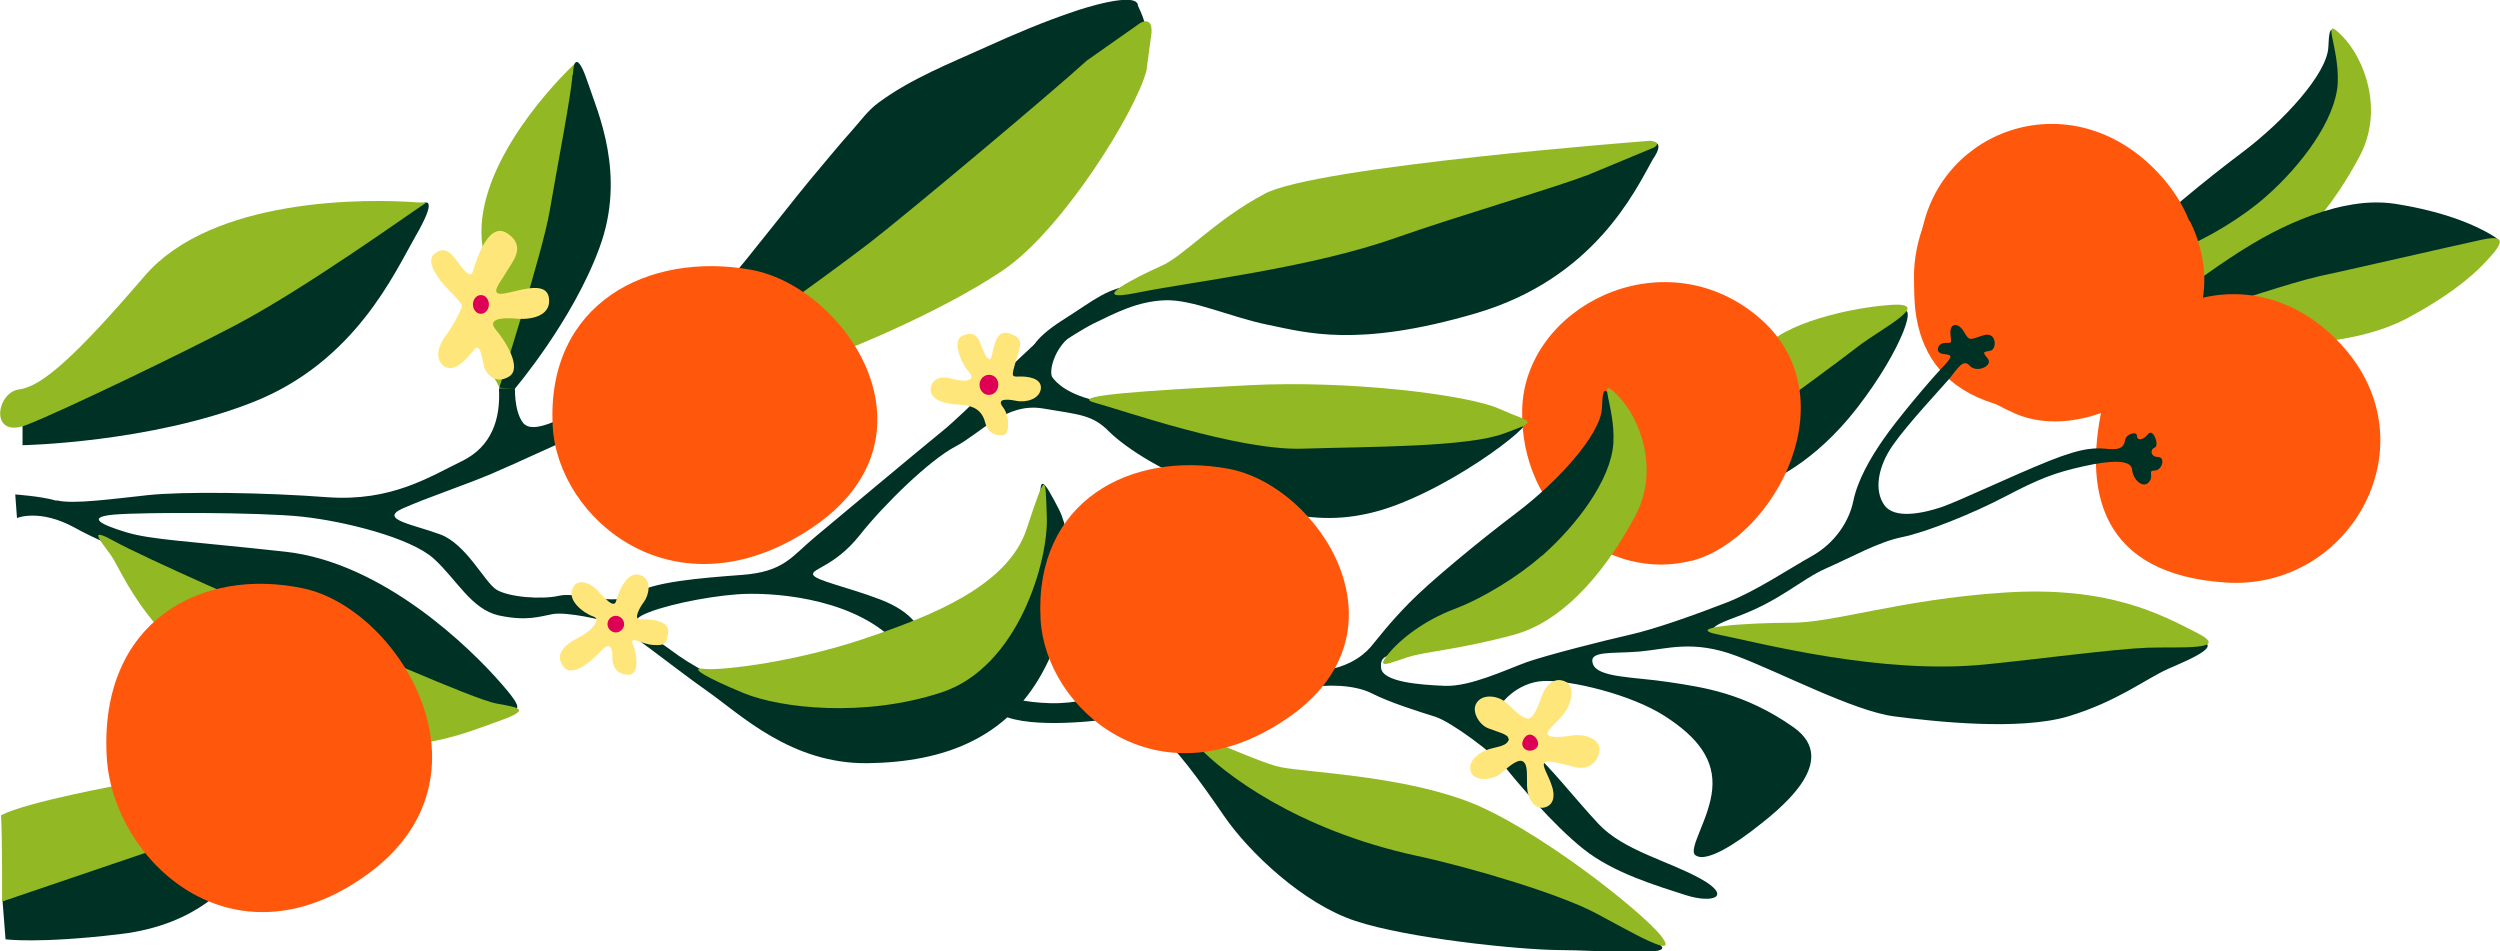
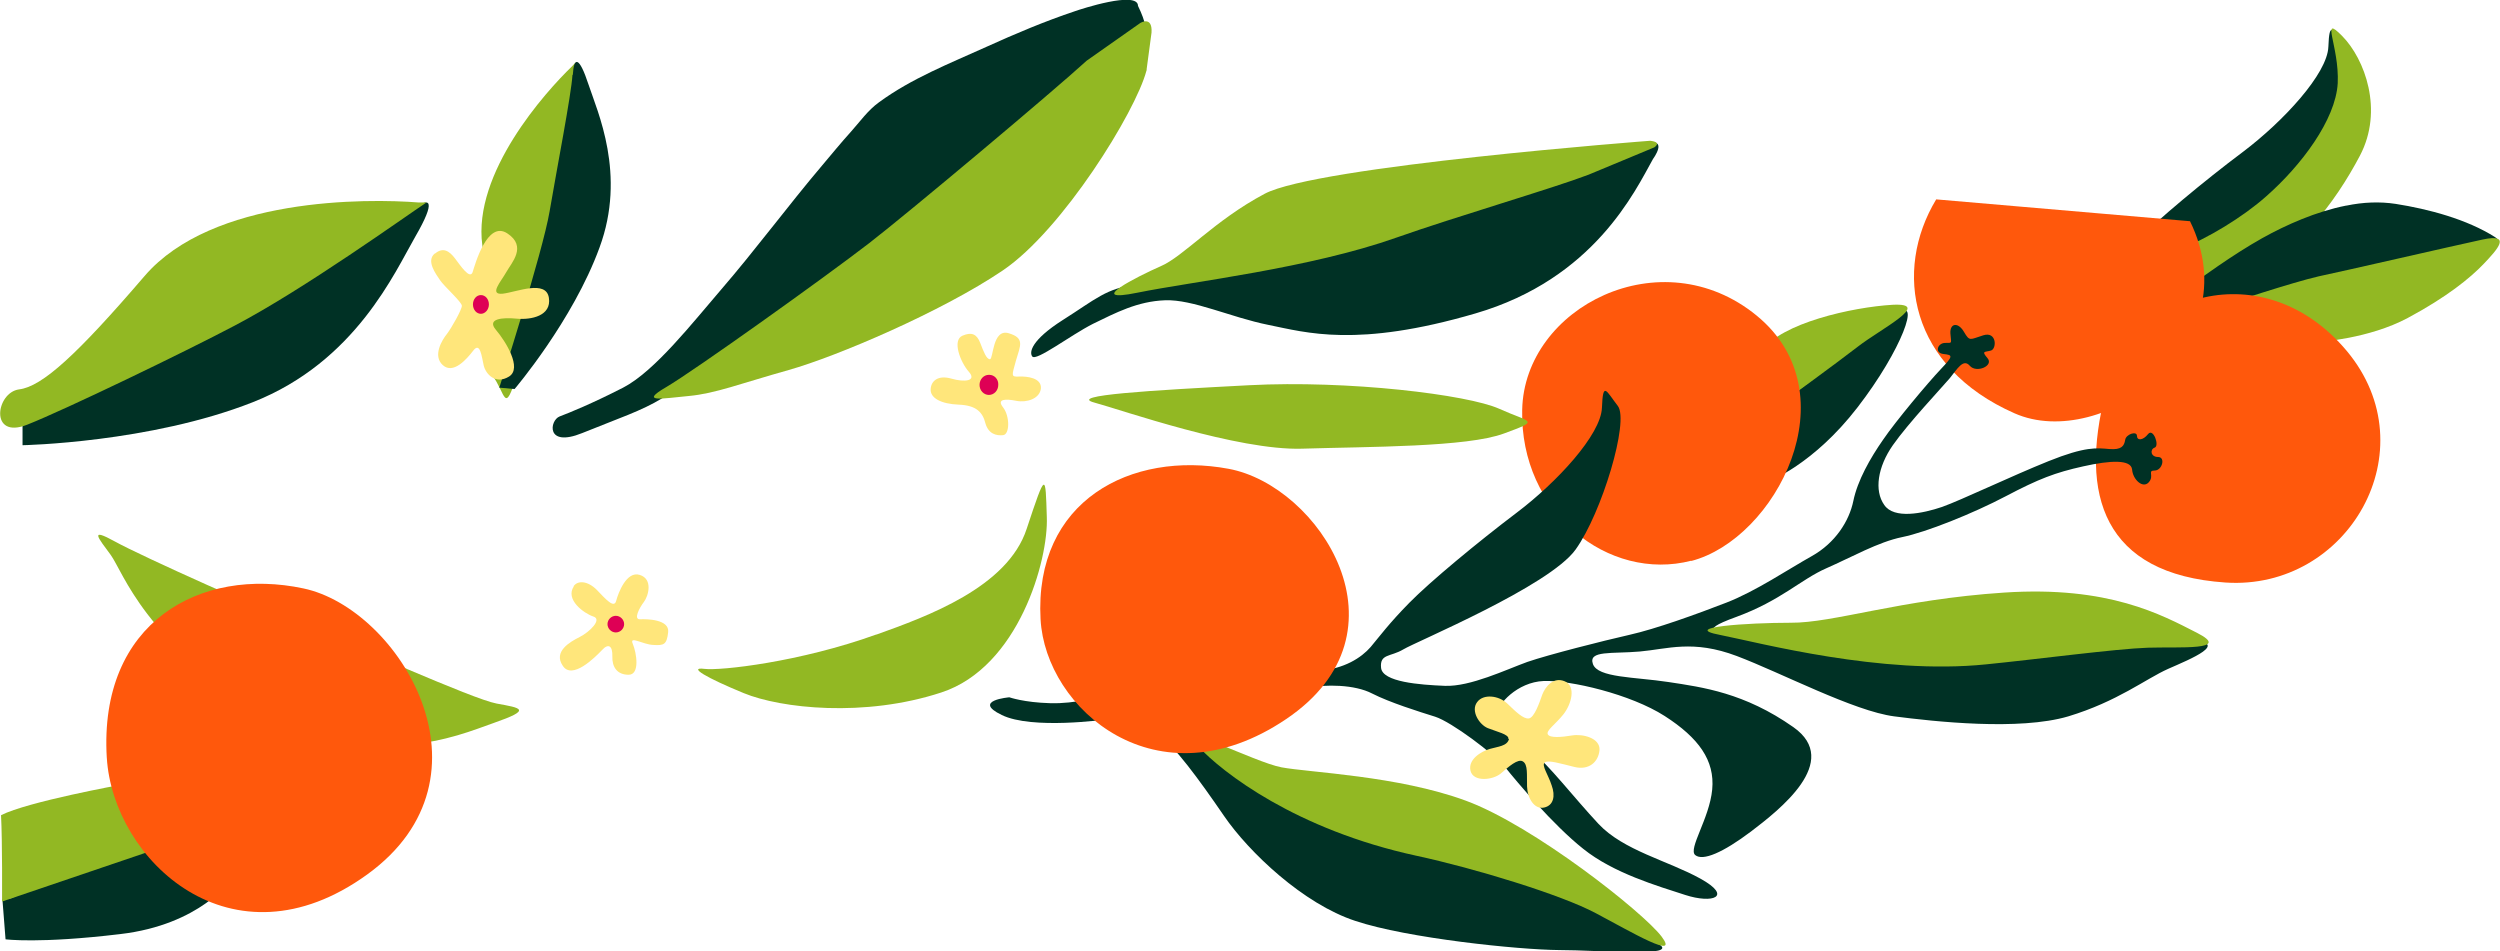
<svg xmlns="http://www.w3.org/2000/svg" id="Layer_1" version="1.1" viewBox="0 0 721 274.3">
  <defs>
    <style>
      .st0 {
        fill: #92b823;
      }

      .st1 {
        fill: #003125;
      }

      .st2 {
        fill: #ff580c;
      }

      .st3 {
        fill: #de0055;
      }

      .st4 {
        fill: #ffe67b;
      }
    </style>
  </defs>
  <path class="st0" d="M165,19.1c-7.7,7.4-28.7,30.8-25.9,51.6,2.8,20.9,3.7,31.4,1,35.4,5.4,4.9,5,13.3,7.8,5.6,2.9-7.8,8.2-36.7,11-47.9,3.9-15.6,6.4-40.9,7.1-45.8" />
  <path class="st1" d="M614.2,83.3c-3.2,1.9-5.9,1.4-6.3,3.9-.2,0-.5-.1-.7-.1-2.6-.3-5.4,0-8.1-.2,2.5-1.3,4.4-2.8,5.7-4.4,2.7-3.1,5.4-6.8,11.2-12.8,5.9-6,19.5-17.4,31-26,11.5-8.7,24.2-22.4,24.5-30.2.3-7.8,1.2-4.8,4.6-.5,3.4,4.4-4.6,30.8-12.2,41.4-7.6,10.6-46,26.7-49.7,28.8Z" />
  <path class="st0" d="M607.9,87.2c0-.4.5-1.1,1.4-2.2,3.7-4.6,10.8-9.9,19-13,8.3-3.1,18.8-9.6,25.3-15.4h0c10-8.8,20-22,20.6-32.6.5-10.7-5.2-20.2,1.3-13.6,6.5,6.6,12,21.4,5.1,34.5-6.9,13.1-19.1,30.2-35.2,34.5-16,4.3-25,4.7-30.4,6.4-2.5.8-4.8,1.7-6.1,1.9-.3-.2-.7-.3-1.1-.5Z" />
-   <path class="st1" d="M16.4,144.3c4.4,1.2,16-.4,26.2-1.5,10.2-1.1,33.5-.8,51.9.6,18.4,1.3,29.4-5.9,38.7-10.4,8.6-4.2,11.2-12.1,10.7-21,1.5,0,3.1,0,4.6,0,0,0,0,0,0,0,0,4.9,1,8.3,2.4,10,2.9,3.4,10.7-1.4,18-4.3,7.3-2.9,4.8,4.9-1,7.3-5.9,2.4-18.5,8.4-26.3,11.7-7.8,3.3-18.7,6.9-25.6,10-6.8,3.1,3.4,4.6,10.9,7.4,7.5,2.7,12.8,13.7,16.2,15.9,3.4,2.2,13.1,3,18.2,1.8,5.1-1.2,16,3.2,21.4-.4,5.4-3.6,19.2-4.7,31.3-5.6,12.1-.9,14.3-5.3,20.9-10.8,6.6-5.5,30-25.1,36.8-30.6,6.8-5.5,21.7-21,28.8-27,7.1-6,18-5.5,10.9-2.1-7.1,3.3-9.1,11.8-7.9,13.5,1.2,1.7,4.6,5.1,13.3,6.9,8.7,1.8,25.2,8.9,45.6,11.5,20.4,2.6,62.9,1.4,74.5-4.4,11.7-5.8-11.5,14.2-34.1,22.8-22.6,8.6-38.1.5-52.4-4.2-14.3-4.7-25.6-12.1-30.5-16.9-4.8-4.9-8.5-4.9-19.1-6.7-10.7-1.8-18,7.2-25.3,11-7.3,3.8-20.5,16.6-27.6,25.6-7.1,8.9-13.9,9.6-13.4,11.3.5,1.7,9.7,3.5,19.4,7.2,9.7,3.7,11.3,8.8,11.3,8.8l-8.3,2.1c-12.8-11.7-34.9-13.1-44.3-12.4-9.5.7-22.6,3.5-27.5,6.1-4.9,2.6,2.9,5.8,8.4,10,5.6,4.2,14,9.3,29.3,13.8,15.3,4.5,42.2,1.2,55.6-6.2,13.4-7.4,23.5-33.1,22.1-46.5-1.4-13.4.5-10.2,4.9-1.7,4.3,8.5,5.4,28.7-4.9,47.3s-28.1,25.6-50.2,25.9c-22.1.3-36.8-14.1-46.2-20.7-9.4-6.6-23.4-17.9-26.8-19.3-3.4-1.5-14.1-3.7-17.9-3s-7.5,2.1-15.5.4c-8-1.8-12.1-10.3-18.8-16.4-6.8-6.1-25.9-10.8-38-12.1-12.1-1.3-45.9-1.3-54.1-.6-8.3.7-3.9,2.9,3.4,5.1,7.3,2.2,17.5,2.5,45.8,5.6,28.4,3.1,53.7,28,62.6,38.3,8.9,10.2,4.1,8-12.9,3.8-17-4.2-43.3-19.5-59.5-26.8-16.2-7.4-40.7-16.5-50.8-22.2-10.2-5.6-16.7-2.8-16.7-2.8l-.5-6.8s7.5.5,11.9,1.8Z" />
  <path class="st1" d="M676.7,59.3c4.8-1,9.6-1.2,14.2-.5,9.5,1.5,20.5,4.4,28.7,9.6,5.8,3.7-25,8.3-36,10.7-10.9,2.4-31.6,7.8-33.6,8.5l-20.2,3.8s-1.2-2.5-2.3-6.1c8.1-5.7,16.2-11.7,24.9-16.6,7-3.9,15.6-7.7,24.2-9.4Z" />
  <path class="st1" d="M302.2,27.5c-8.4,8-28.2,25.4-43.6,38.7-12.1,10.5-61.8,45.1-67.7,48.7-5.9,3.6-12.4,5.7-23,10-10.6,4.3-9.4-3.7-6.5-4.8,2.9-1.1,9.1-3.6,18.3-8.3,9.1-4.7,20.1-18.8,28.2-28.2,10.1-11.7,19.3-24.2,29.3-36,2.7-3.2,5.4-6.5,8.2-9.6,2.6-2.9,4.9-6.2,8.1-8.5,9.4-6.9,20.4-11.2,31-16,8.4-3.8,16.9-7.4,25.6-10.3,1.4-.5,18.1-6,18.1-1.5,4.7,9.6.6,9.9.6,9.9l-28,22.7,1.5-6.8Z" />
  <path class="st1" d="M436.8,53.8c-17.2,6.1-48.6,19.4-65,22.5-16.4,3.2-35.7,5.2-44.1,5.9-8.4.7-12,4.3-21.2,10.1-9.1,5.8-9.7,9.3-8.8,10.5,1.1,1.5,11-6.1,17.5-9.4,6.6-3.2,12.8-6.5,20.8-6.8,8-.3,18.9,4.9,29.8,7.1,10.9,2.2,25.5,6.7,59.7-3.3,34.3-10,46.1-35.4,51.2-44.5,0,0,4.6-6.2-1.8-4.5l-38.3,12.2Z" />
  <path class="st1" d="M510.1,138.8s12.8-4.7,25.6-21.3c12.9-16.7,18.4-32.3,11.5-26.9-7,5.4-33.3,25.6-33.3,25.6l-3.8,22.6Z" />
  <path class="st0" d="M515.4,115.1s13.9-10.1,20.5-15.2c6.6-5.1,21.6-12.6,9.9-12-11.7.7-32.1,5.3-37.6,13.2-5.5,8,7.2,13.9,7.2,13.9Z" />
  <path class="st0" d="M364.7,55.9c-14.5,7.7-23.4,18.1-30,20.9-6.6,2.9-22.3,10.8-6.6,7.6,15.7-3.2,49.6-7,74.7-15.9,16.7-5.9,45.1-14.2,55.3-18.1l19-7.9s2.4-1.5-1.2-1.9c0,0-96.3,7.3-111.2,15.3Z" />
  <path class="st0" d="M330.7,20c0,.2,0,.3-.1.5-3.1,11.7-24.1,45.8-41.4,57.5-17.6,11.9-47.9,24.8-61.7,28.7-13.9,3.9-21.2,6.8-28.8,7.5-7.6.7-14.6,2.1-6.5-2.6,8-4.7,45.4-31.4,58.5-41.5,11.5-8.9,53.2-43.9,62.7-52.6l15.5-10.9s3.5-2.1,3.2,2.8l-1.4,10.5Z" />
  <path class="st0" d="M668.9,98.6s14.3-.9,25.5-6.9c11.2-6,18-11.5,21.9-15.6,3.9-4.1,8.3-8.9-.4-7-8.8,1.9-39.6,9-47.2,10.6-7.5,1.7-26.8,8.1-26.8,8.1l26.9,10.9h0Z" />
  <path class="st2" d="M487.7,161.8c24.4-6.3,46.4-48.3,18.9-70.8-27.5-22.5-67-2.4-67.6,27.2-.7,29.6,24.9,49.7,48.8,43.5Z" />
  <path class="st2" d="M641.8,168c35.3,2.4,58.9-38.2,35-66.8-23.9-28.5-62.2-16.8-69.6,12.3-7.5,29.1-.7,52.1,34.6,54.5Z" />
-   <path class="st2" d="M589.4,118.9c35.3,2.4,58.9-38.2,35-66.8-23.9-28.5-62.2-16.8-69.6,12.3-7.5,29.1-.7,52.1,34.6,54.5Z" />
  <path class="st2" d="M558.4,57.5c-12.5,20.7-7.6,48.4,22.6,61.7,25.3,11.2,68.2-19.6,50.6-55.4" />
  <path class="st1" d="M354.5,219c-7.1-3.6-10.2-6.6-10.9-8.8-.7-2.2,3.7-6.2,8.4-6.5,4.7-.3,19.3-4.3,24.8-5.3,5.5-1.1,13.9-1,18.9,1.6,5.1,2.6,13.4,5.2,18.2,6.7,4.7,1.5,17,10.7,20.3,14.7,3.2,4,13.7,16.5,22.4,23.4,8.7,7,21.4,10.7,29.4,13.3,8,2.6,13.8.5,4.4-4.7-9.4-5.2-22.2-8.1-29.4-15.8-7.2-7.7-14.1-16.8-19.5-21.2-5.4-4.4-9.8-7.3-9.8-10.3,0-2.9,5.9-9.4,13.5-9.7,7.6-.3,25.1,3.8,34.9,10.1,9.8,6.3,14.5,12.8,13.7,21.2-.8,8.4-7,17.1-4.9,18.9,2.2,1.8,8-.7,16.1-6.8,8-6.1,26.3-20.2,12.2-30.1-14.1-9.9-26.1-11.5-36-13-9.8-1.5-20.4-1.2-21.8-5.2s5.5-2.9,13.5-3.6c8-.7,15.3-3.5,28,1.3,12.7,4.8,33.8,15.9,45.4,17.4,11.6,1.5,36,4.2,50.2,0,14.2-4.3,22.3-10.8,28.8-13.7,6.6-2.9,17.9-7.5,6.6-8.3-11.3-.8-70.6,0-86.7-.2-16,0-35.7-.6-42.2-1.4-6.6-.8-14.9-.5-2.2-5.1,12.8-4.7,18.6-10.8,25.9-14,7.3-3.2,15-7.6,21.9-9,6.9-1.4,20.4-6.8,29.9-11.8,9.5-5,14.2-6.8,22.3-8.6,8-1.8,13.8-2,14.1.9.2,2.9,3.1,5.6,4.8,3.7,1.7-1.9-.5-3.4,1.7-3.4,2.2,0,3.2-3.9,1-3.9-2.2,0-2.4-2.2-1-2.7,1.5-.5-.4-5.8-1.9-3.9-1.5,1.9-3.2,1.9-3.2.5,0-1.5-3.2-.5-3.4,1.2-.3,1.7-1,2.9-4.6,2.6-3.6-.3-6.8-.8-17.5,3.5-10.7,4.3-25.1,11.2-30.7,13.2-5.6,1.9-13.9,3.6-16.7-.6-2.9-4.1-1.9-10.9,2.5-17.2,4.4-6.3,14.2-16.7,16.4-19.3,2.2-2.7,3.9-5.8,5.8-3.6,1.9,2.2,7,0,5.1-2.2-1.9-2.2-.7-1.7,1-2.2,1.7-.5,1.7-5.6-2.2-4.4s-3.9,1.9-5.6-1c-1.7-2.9-4.1-2.5-3.9.5.2,2.9.7,2.7-1.5,2.7-2.2,0-3.2,2.9-.5,3.2,2.7.3,2.9.5-.8,4.4-3.7,3.9-13,15-16.6,20.3-3.7,5.3-7.4,11.8-8.6,17.7-1.2,5.8-5.2,12.1-12,15.9-6.8,3.8-16.1,10.1-24.6,13.4-8.5,3.3-20.4,7.6-28,9.3-7.5,1.7-23.3,5.7-29.4,7.8-6.1,2.2-16.5,7.2-23.8,6.9-7.3-.3-18-1.1-18.4-5.2-.4-4.1,2.7-3.1,6.4-5.3,3.6-2.2,42.1-18.2,49.7-28.8,7.6-10.6,15.5-37,12.2-41.4-3.4-4.4-4.3-7.3-4.6.5-.3,7.8-13,21.5-24.5,30.2-11.5,8.7-25.1,20-31,26-5.9,6-8.6,9.7-11.2,12.8-2.7,3.1-7.6,6.3-15.1,6.9-7.5.7-18,3-23.6,4.9-5.6,1.9-13.6,4.3-16.5,5-2.9.7-10.4-.8-11.4,2.1-1,2.9,1.2,3.9,5.5,6.6s11.6,12.7,18.8,23.2c7.2,10.5,22.9,25.4,37.9,30.3,15,5,47,8.3,58.7,8.4,11.6,0,35.2,2.2,28.7-1.8-6.5-3.9-44-23.3-55.9-26.3-11.9-3-63-23.9-68.3-26.6h0Z" />
  <path class="st0" d="M408.5,246.8c16.7,3.6,41.7,11.2,51.8,16.6,10.2,5.4,24.2,13.7,18.9,6.7s-36.9-32-56.5-39.2c-19.6-7.2-45.1-8.1-53.1-9.6-8-1.5-31.5-14-24.2-6.2,7.2,7.8,28.5,24.2,63.1,31.7Z" />
-   <path class="st0" d="M444.7,160.3c10-8.8,20-22,20.6-32.6.6-10.7-5.2-20.2,1.3-13.6,6.5,6.6,12,21.4,5.1,34.5-6.9,13.1-19.1,30.2-35.2,34.5-16,4.3-25,4.7-30.4,6.4-5.4,1.7-9.5,3.8-5.8-.8,3.7-4.6,10.8-9.9,19-13,8.3-3.1,18.8-9.6,25.3-15.4h0Z" />
  <path class="st0" d="M572.8,191.6c14.1-1.4,37.5-4.5,46.6-4.8,9.1-.3,24.4.9,14.2-4.3-10.2-5.2-25.4-13.6-55.6-11.6-30.2,2-49.2,8.8-61.6,8.7-12.4,0-32,1.3-20.4,3.5,11.6,2.3,46.5,11.6,76.8,8.5h0Z" />
  <path class="st1" d="M3.3,259s27.5-13.2,41.1-15.5c13.6-2.3,22.3,10.1,22.3,10.1,0,0-8.8,13.1-32.1,15.8-23.3,2.8-33,1.5-33,1.5l-.9-11.5,2.7-.4Z" />
  <path class="st1" d="M118.4,60.9c6.1-4.8,7.3-2.9,1.4,7.3-5.9,10.2-17.2,36.1-46.9,47.8-29.7,11.7-66.4,12.4-66.4,12.4v-7s49.4-21.5,63.8-30.4c14.4-8.9,41.9-25.2,48-30" />
  <path class="st0" d="M.6,260l47.4-16.1-13-17.6s-27,4.9-34.7,8.8c.4,7.5.3,24.8.3,24.8Z" />
  <path class="st0" d="M89.5,181.3c11.3,4.2,46.7,20.3,53.7,21.6,7.1,1.3,10.4,1.7-.8,5.6-11.1,3.9-33.9,14.2-67.1-4.2-33.2-18.4-39.8-39.4-43.4-44.3-3.6-4.9-6.3-8,1.3-3.8,7.6,4.2,44.3,20.7,56.3,25.1h0Z" />
  <path class="st0" d="M120.8,58.4c-15.1-1.2-59.6-1.5-79.1,21.2-19.4,22.6-29.5,31.9-36.2,32.7-6.7.9-8.6,14.5,2.3,10.2,10.9-4.3,45.5-21,59.9-28.6,20.2-10.6,49.5-31.7,55.3-35.5" />
  <path class="st0" d="M375.5,129.4c19.1-.6,47.7-.4,58.3-4.4,10.6-3.9,7.7-3-1.4-7.1-9.1-4.1-43.6-8.3-72.2-6.8-28.6,1.5-52.4,2.9-44.6,5,7.8,2.1,41.4,13.9,60,13.3Z" />
  <path class="st0" d="M252.8,183c14.5-5.2,37.8-13.6,43.3-30.5,5.6-16.9,5.4-15.8,5.8-3.4.5,12.4-8.1,43.3-30.4,50.6-22.2,7.3-46.3,4.6-57,.2-10.7-4.4-16.2-7.6-11.4-7,4.7.6,27.7-2,49.6-9.9Z" />
  <path class="st1" d="M291.1,201.1s4.2,1.5,11.8,1.7c7.6.2,13.7-1.9,13.7-1.9l2.3,6.6s-21.3,3-30-1.3c-8.7-4.2,2.2-5.1,2.2-5.1h0Z" />
  <path class="st4" d="M277.6,96.8c2.6-1.1,4.1-.5,5.1,2.1,1,2.6,1.8,4.7,2.8,4.7s.7-8.9,5.4-7.5,3.4,3.5,2.1,7.9c-1.2,4.4-1.5,4.7.9,4.6,2.4-.1,6.5.4,6.3,3.4-.3,3-4.1,4.2-7.1,3.6s-5.8-.6-3.8,1.9c2,2.6,1.9,7.8,0,8-1.9.2-4.2-.3-5.1-3.4-.8-3.2-2.6-5.2-7.7-5.4-5.1-.2-8.2-1.9-8.1-4.4.1-2.5,2.2-4.2,6-3.1,3.8,1.1,7.4.7,5-2-2.4-2.7-4.9-9.1-1.8-10.4h0Z" />
  <path class="st4" d="M165.4,169.1c1.2-1.8,4.1-1.6,6.7,1,2.5,2.6,5,5.5,5.6,3.2.6-2.3,3-8.7,6.8-7.5,3.9,1.2,2.5,6.1,1.2,7.8-1.3,1.7-3.1,5.1-1.1,5,1.9-.1,8.5,0,8.1,3.7-.4,3.6-1.2,3.9-4.3,3.7-3-.1-7-2.8-5.9-.3,1.1,2.6,2.1,8.9-1.2,8.9-3.3,0-4.8-2.2-4.7-5.3.1-3-1.1-3.9-3-1.8-2,2.1-8.6,8.7-11.3,4.5-2.8-4.1,2.1-6.9,4.9-8.3,2.8-1.4,6.6-5.1,3.9-5.9-2.7-.9-8.2-4.9-5.6-8.7Z" />
  <path class="st3" d="M177.6,177.6c1.3,0,2.4,1.1,2.4,2.4,0,1.3-1.1,2.4-2.4,2.4-1.3,0-2.4-1.1-2.4-2.4,0-1.3,1.1-2.4,2.4-2.4Z" />
  <path class="st3" d="M285.3,108.1c1.5,0,2.7,1.3,2.6,2.9,0,1.6-1.2,2.9-2.7,2.9-1.5,0-2.7-1.3-2.7-2.9,0-1.6,1.2-2.9,2.7-2.9Z" />
  <path class="st2" d="M300.1,178.6c1.4,25.9,33.6,53.9,70.8,28.8,37.3-25.1,9.5-67.4-16.6-72.2-27.9-5.2-56.1,9-54.2,43.5h0Z" />
-   <path class="st2" d="M159.4,122.9c1.4,26.8,35.2,55.6,74.5,29.5,39.3-26.1,10.2-69.6-17.3-74.6-29.4-5.3-59.1,9.5-57.2,45.1h0Z" />
  <path class="st2" d="M30.8,218.5c1.8,29.6,36.1,61.9,75.1,33.7,39-28.2,9.2-76.7-18.4-82.5-29.5-6.3-59.1,9.6-56.7,48.9Z" />
  <path class="st4" d="M435,213.1c.3-1.3-3.4-2.1-5.9-3.1-2.5-1-5-5-3.1-7.5,1.8-2.5,6.3-1.9,8.7.4,2.4,2.3,4.6,4.5,6.2,4.3,1.6-.2,3.1-4.6,3.9-6.9.9-2.3,3.2-5.2,6.5-3.8,3.3,1.4,1.9,6.6-.4,9.5-2.3,2.9-5.1,4.7-4.5,5.8.6,1.1,4,.8,7,.3,3-.5,8.1.7,7.9,4.2-.3,3.5-3.1,5.9-7.2,4.9-4.1-1-7.6-2.1-8.6-1.3-1,.8,1,3.5,2,6.6,1.1,3,.6,5.8-2.2,6.4-2.8.6-4.8-2.7-4.9-6.1s.3-6.3-1.2-7.2c-1.4-.9-4.1,1.5-6.4,3.5-2.3,1.9-7.9,2.5-8.7-.8-.8-3.3,3.1-5.6,5.5-6.3,2.4-.7,5.1-.8,5.6-2.9h0Z" />
-   <path class="st3" d="M443.3,215.5c1.3-1.8-1.9-5.5-3.8-2.5-1.8,3,2,4.7,3.8,2.5Z" />
  <path class="st1" d="M165.2,21.6c.3-5.5,1.9-5.2,4.5,2.7,2.6,7.9,11,26,3.2,47.1-7.7,21.1-24.5,40.8-24.5,40.8l-4.4-.4s12.5-39,14.5-50.8c2-11.8,6.3-33.9,6.6-39.4" />
  <path class="st4" d="M125.5,73.1c2.3-1.9,4.1-.7,5.7,1.4s4.3,6.2,5.1,4c.7-2.2,4.2-15,10-11.2,5.8,3.8,1.2,8.5-.3,11.2-1.5,2.7-5.1,6.6-1,6.2,4.1-.5,12.5-4.1,13.3,1.2.8,5.2-5.1,6.4-9.3,6-4.1-.4-8.7,0-6,3.2,2.8,3.3,7.7,11.1,3.8,13.5-3.9,2.4-6.7-.7-7.3-3.2-.6-2.6-1-6.9-3-4.3s-5.8,6.9-8.8,4.2c-3-2.7-.2-7.3,1.2-9,1.3-1.7,4.3-7,4.3-8.1,0-1.1-5.1-5.6-6.3-7.4-1.2-1.8-4.1-5.6-1.5-7.7h0Z" />
  <path class="st3" d="M138.7,85.1c1.3,0,2.3,1.2,2.3,2.7,0,1.5-1.1,2.7-2.3,2.7-1.3,0-2.3-1.2-2.3-2.7,0-1.5,1-2.7,2.3-2.7h0Z" />
</svg>